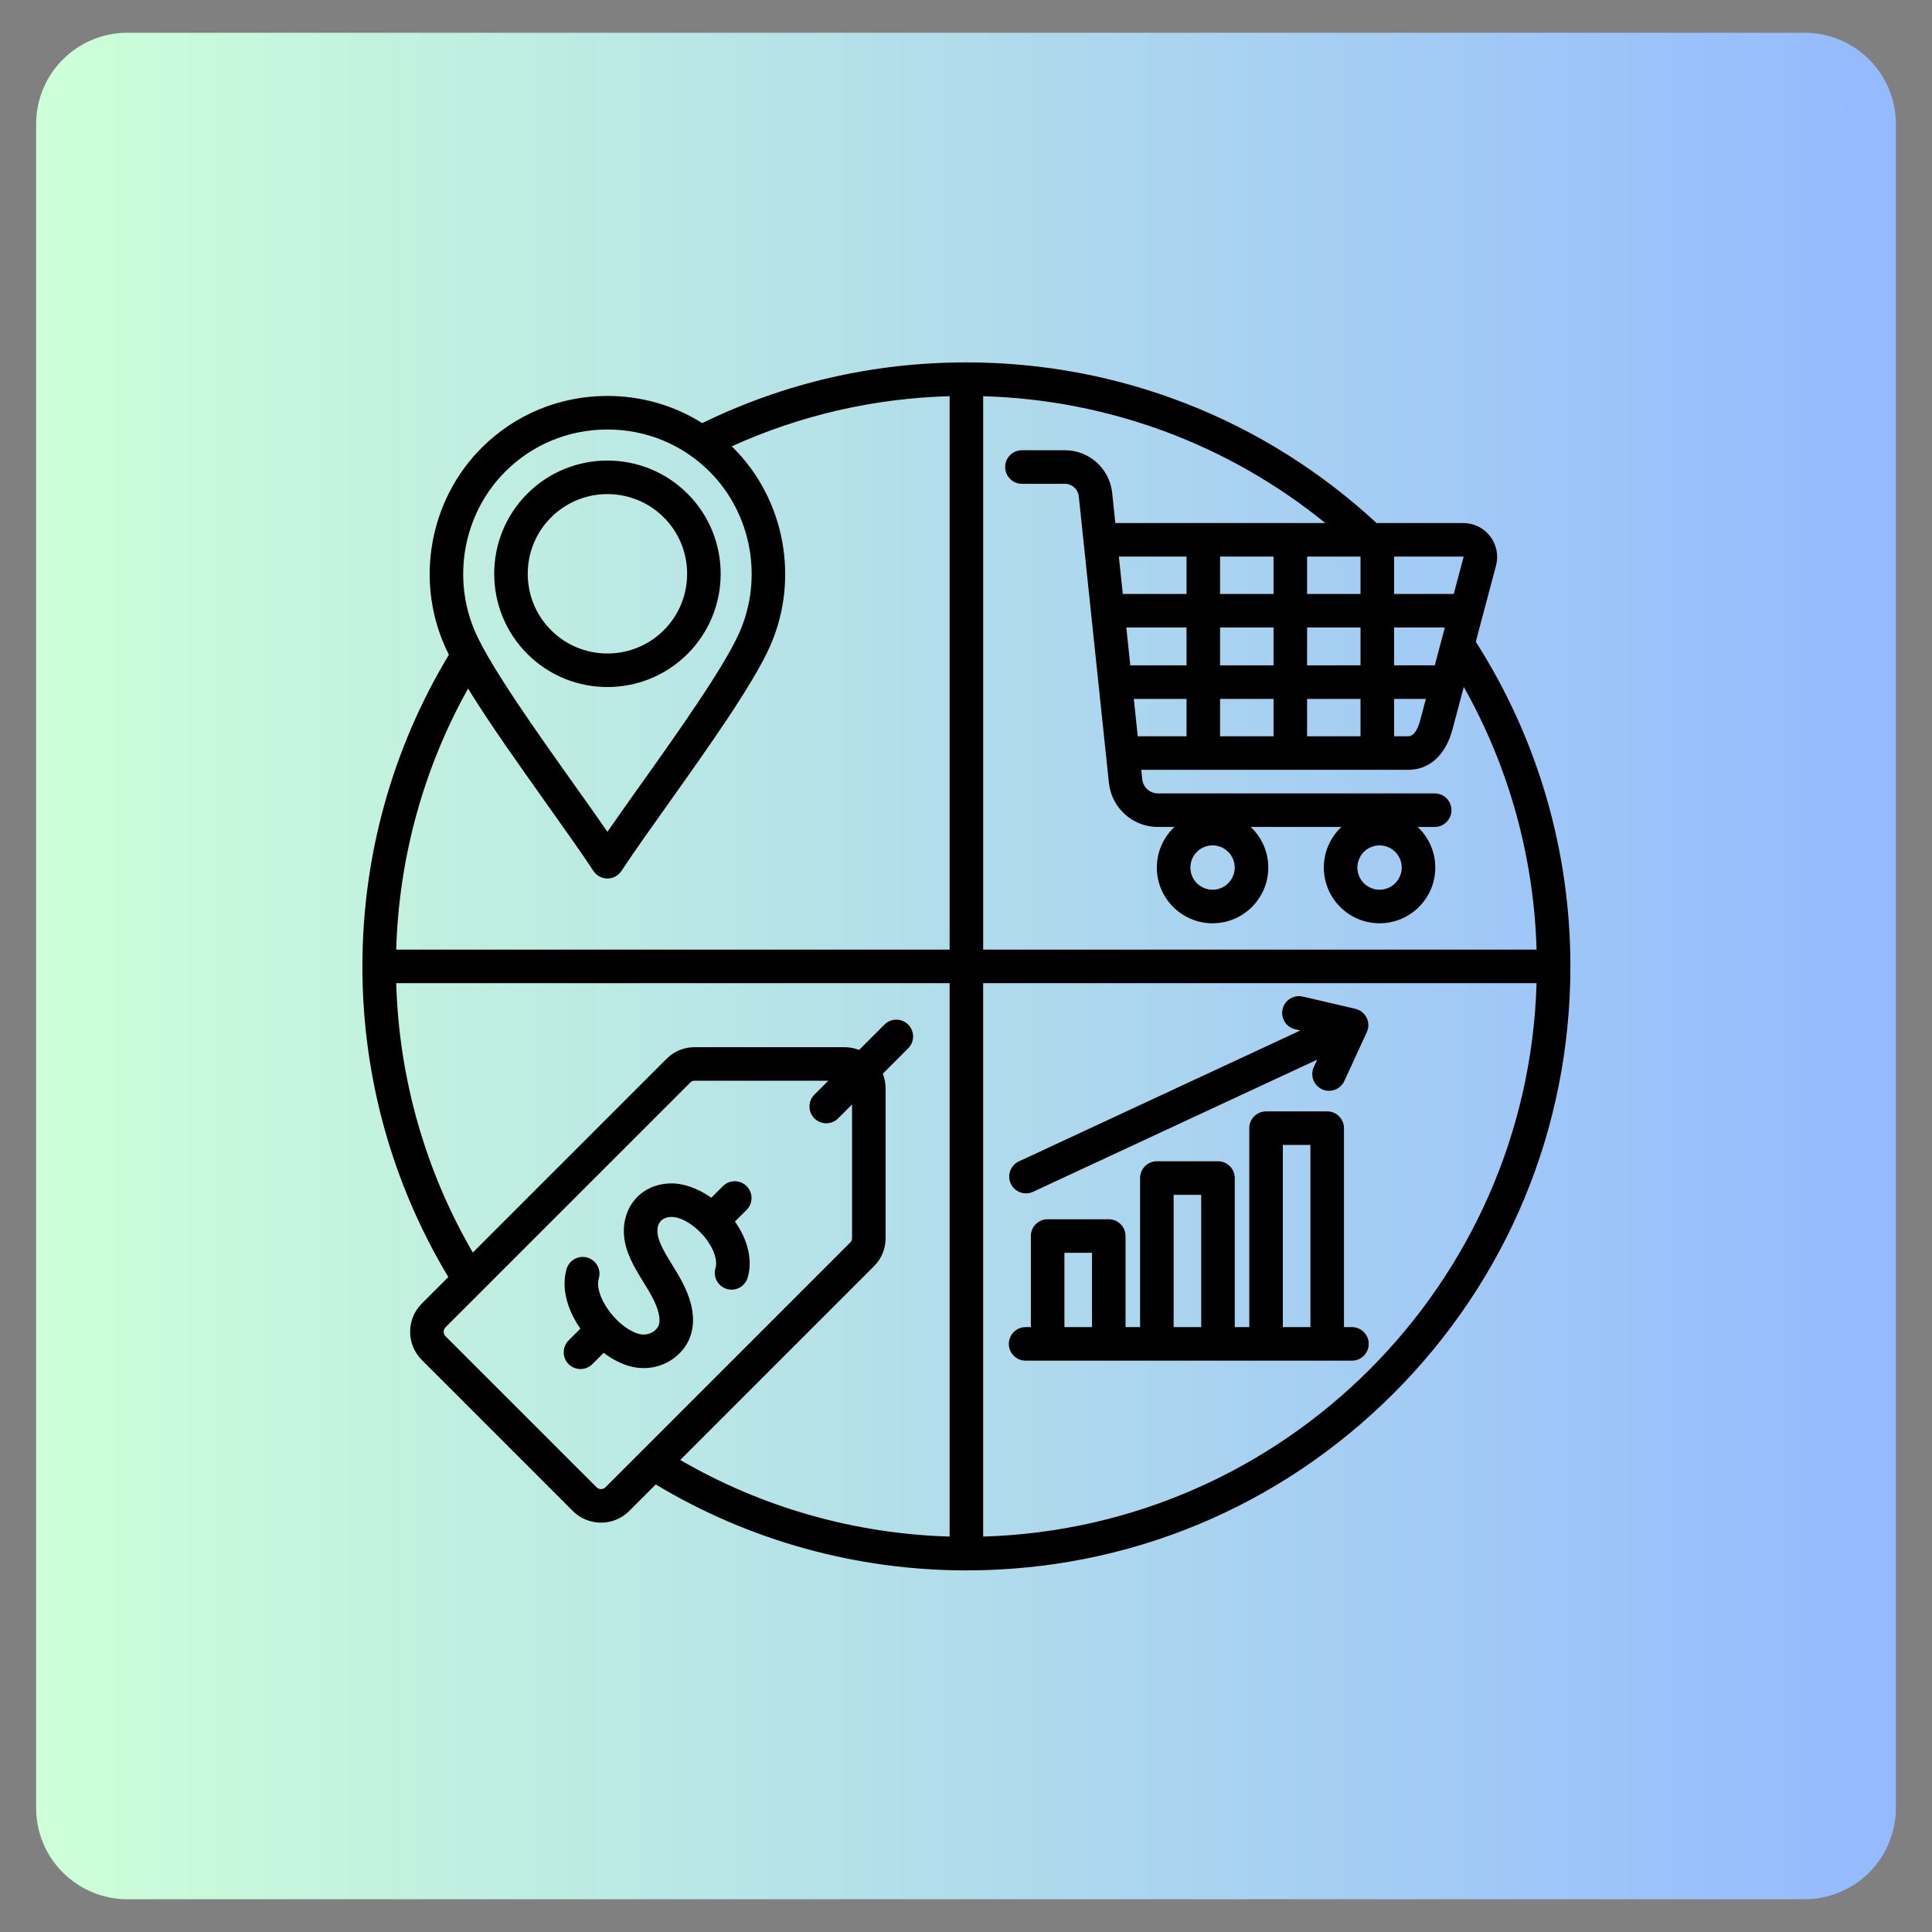
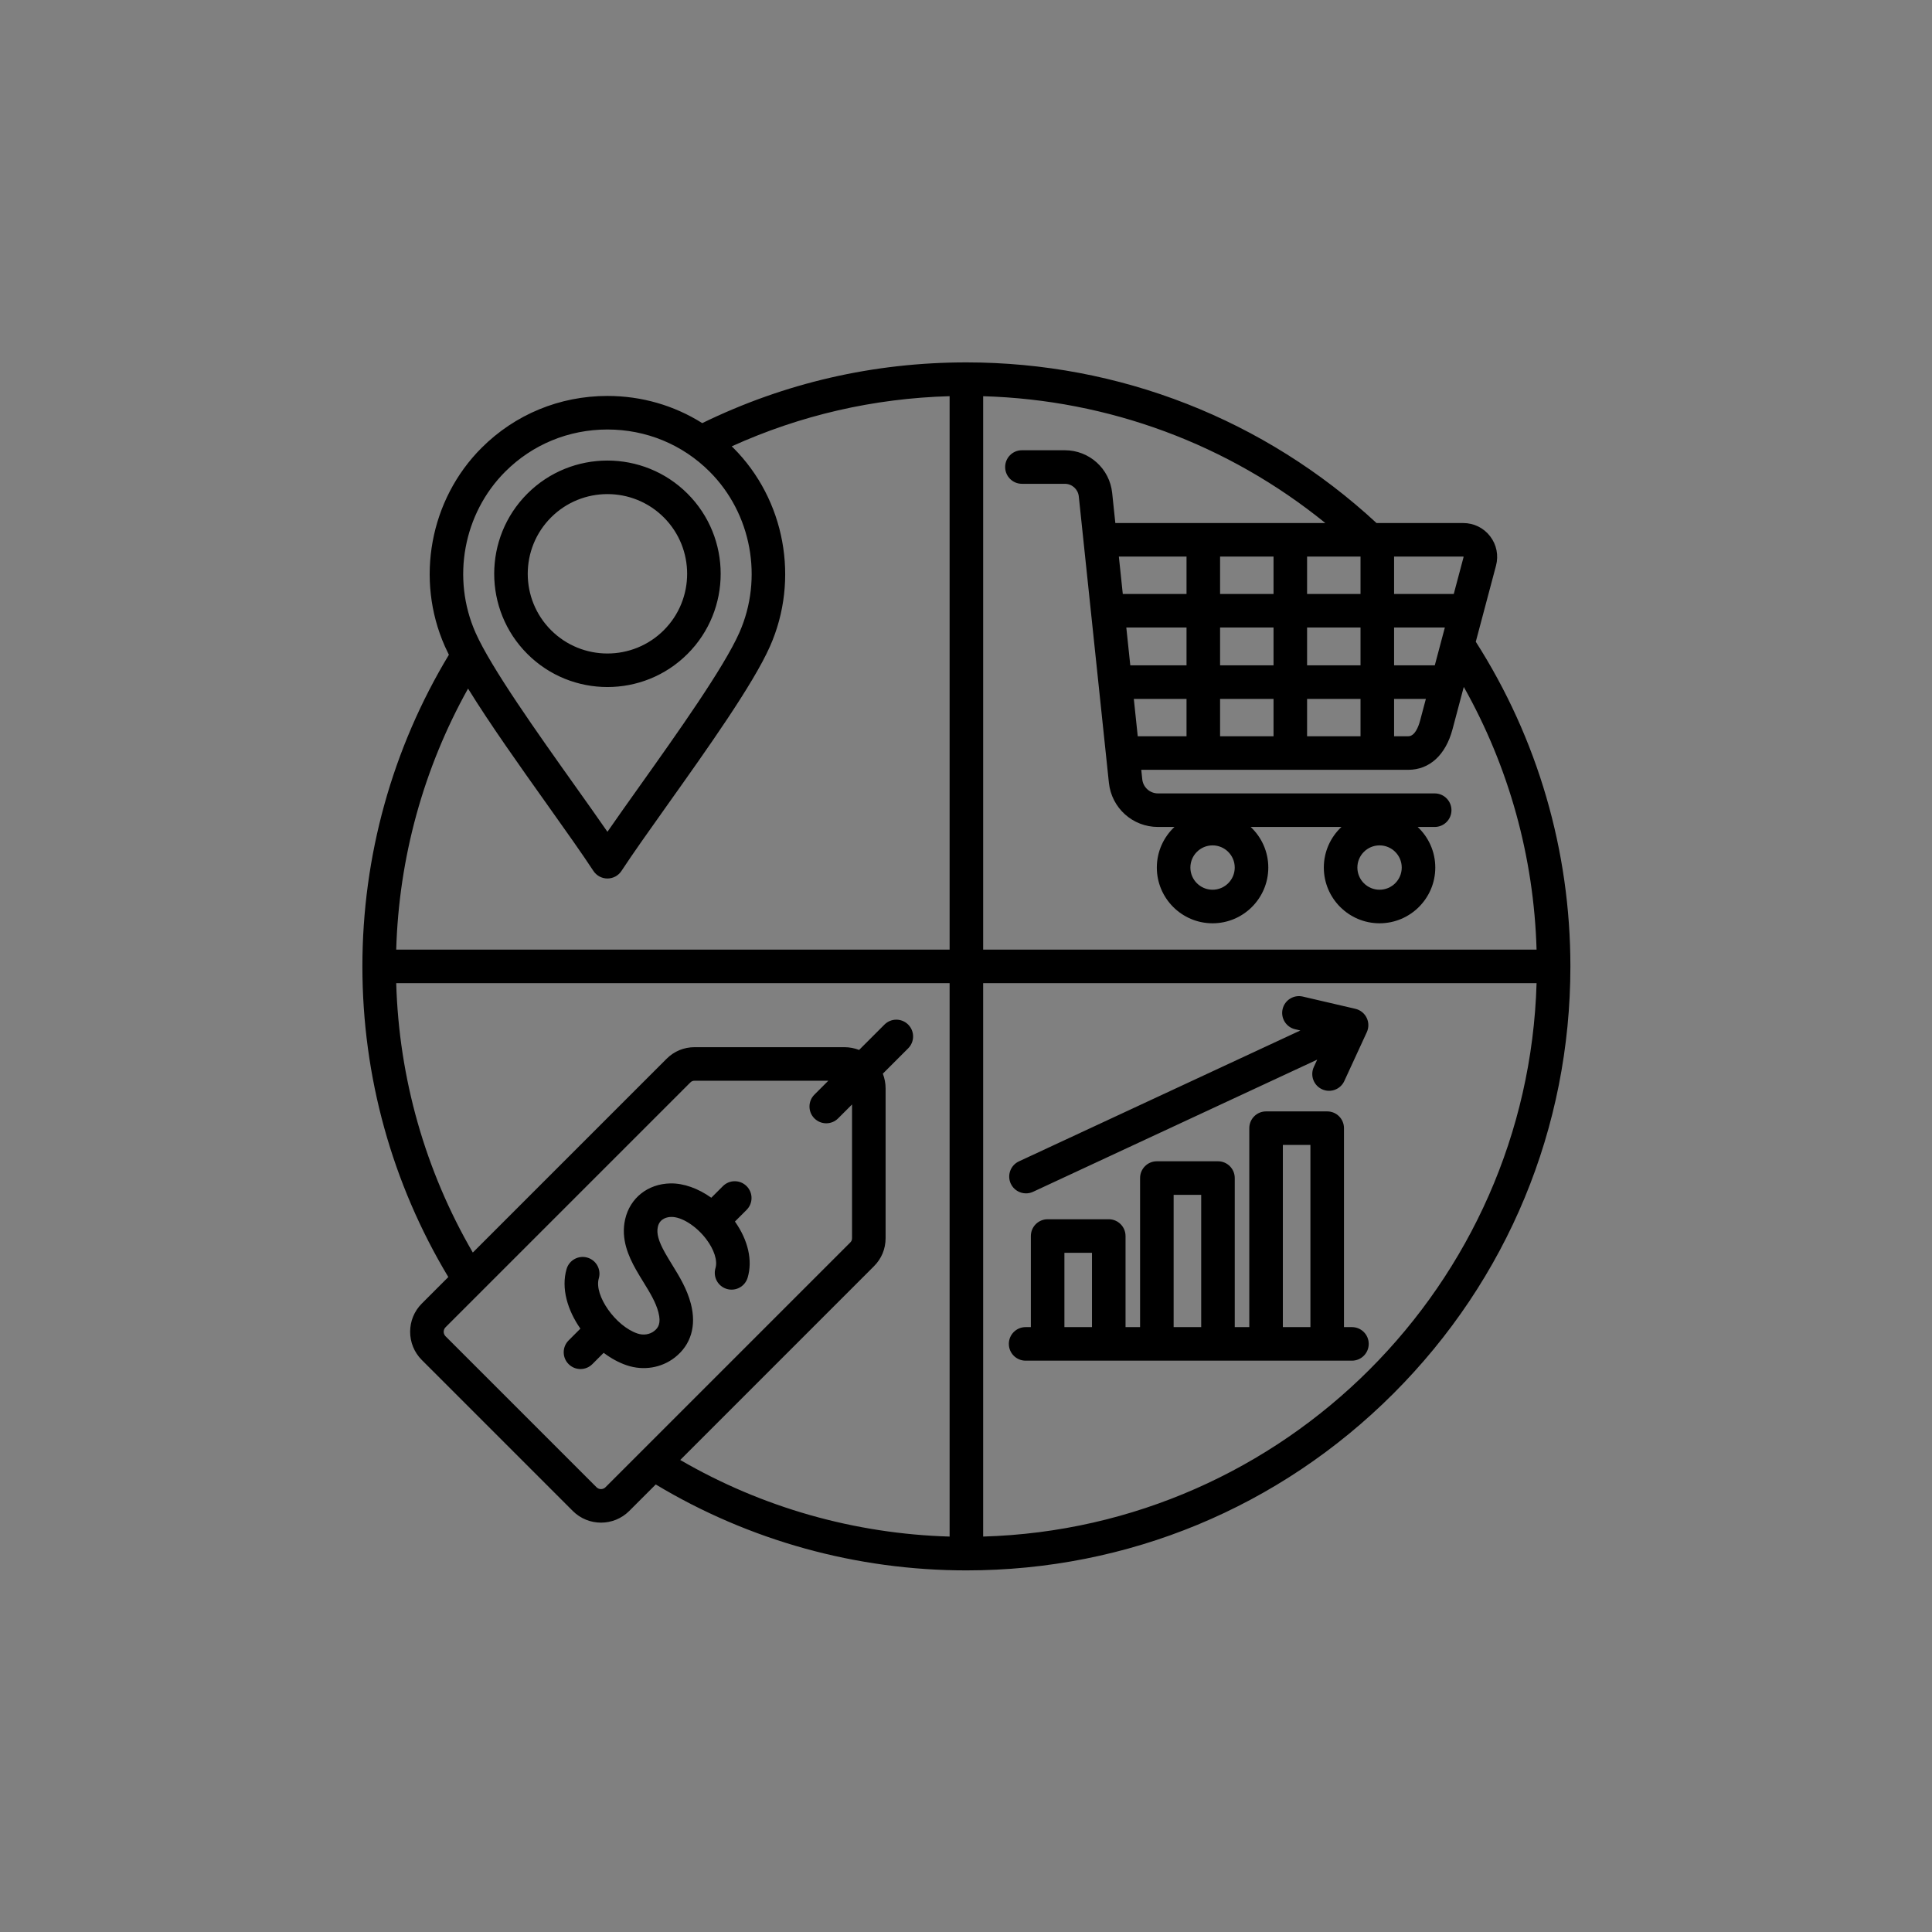
<svg xmlns="http://www.w3.org/2000/svg" version="1.2" preserveAspectRatio="xMidYMid meet" height="1080" viewBox="0 0 810 810" zoomAndPan="magnify" width="1080">
  <rect x="0" y="0" width="810" height="810" fill="#808080" stroke="none" />
  <defs>
    <clipPath id="d7ac8b3321">
-       <path d="M 15.145 13.734 L 794.855 13.734 L 794.855 796.262 L 15.145 796.262 Z M 15.145 13.734" />
-     </clipPath>
+       </clipPath>
    <clipPath id="a18a50de7c">
      <path d="M 53.395 13.734 L 756.605 13.734 C 766.75 13.734 776.48 17.766 783.652 24.938 C 790.828 32.109 794.855 41.84 794.855 51.984 L 794.855 758.016 C 794.855 768.16 790.828 777.891 783.652 785.062 C 776.48 792.234 766.75 796.266 756.605 796.266 L 53.395 796.266 C 43.25 796.266 33.52 792.234 26.348 785.062 C 19.172 777.891 15.145 768.16 15.145 758.016 L 15.145 51.984 C 15.145 41.84 19.172 32.109 26.348 24.938 C 33.52 17.766 43.25 13.734 53.395 13.734 Z M 53.395 13.734" />
    </clipPath>
    <linearGradient id="a23d2167ac" y2="128.463" gradientUnits="userSpaceOnUse" x2="256" y1="128.463" gradientTransform="matrix(3.046,0,0,3.046,15.143,13.73)" x1="-0">
      <stop offset="0" style="stop-color:#cdffd8;stop-opacity:1;" />
      <stop offset="0.008" style="stop-color:#cdffd8;stop-opacity:1;" />
      <stop offset="0.016" style="stop-color:#ccfed8;stop-opacity:1;" />
      <stop offset="0.023" style="stop-color:#ccfed9;stop-opacity:1;" />
      <stop offset="0.031" style="stop-color:#cbfdd9;stop-opacity:1;" />
      <stop offset="0.039" style="stop-color:#cbfdd9;stop-opacity:1;" />
      <stop offset="0.047" style="stop-color:#cbfcda;stop-opacity:1;" />
      <stop offset="0.055" style="stop-color:#cafbda;stop-opacity:1;" />
      <stop offset="0.062" style="stop-color:#cafbda;stop-opacity:1;" />
      <stop offset="0.07" style="stop-color:#c9fadb;stop-opacity:1;" />
      <stop offset="0.078" style="stop-color:#c9fadb;stop-opacity:1;" />
      <stop offset="0.086" style="stop-color:#c8f9db;stop-opacity:1;" />
      <stop offset="0.094" style="stop-color:#c8f9db;stop-opacity:1;" />
      <stop offset="0.102" style="stop-color:#c7f8dc;stop-opacity:1;" />
      <stop offset="0.109" style="stop-color:#c7f8dc;stop-opacity:1;" />
      <stop offset="0.117" style="stop-color:#c7f7dc;stop-opacity:1;" />
      <stop offset="0.125" style="stop-color:#c6f7dd;stop-opacity:1;" />
      <stop offset="0.133" style="stop-color:#c6f6dd;stop-opacity:1;" />
      <stop offset="0.141" style="stop-color:#c5f5dd;stop-opacity:1;" />
      <stop offset="0.148" style="stop-color:#c5f5de;stop-opacity:1;" />
      <stop offset="0.156" style="stop-color:#c4f4de;stop-opacity:1;" />
      <stop offset="0.164" style="stop-color:#c4f4de;stop-opacity:1;" />
      <stop offset="0.172" style="stop-color:#c3f3df;stop-opacity:1;" />
      <stop offset="0.18" style="stop-color:#c3f3df;stop-opacity:1;" />
      <stop offset="0.188" style="stop-color:#c3f2df;stop-opacity:1;" />
      <stop offset="0.195" style="stop-color:#c2f2df;stop-opacity:1;" />
      <stop offset="0.203" style="stop-color:#c2f1e0;stop-opacity:1;" />
      <stop offset="0.211" style="stop-color:#c1f0e0;stop-opacity:1;" />
      <stop offset="0.219" style="stop-color:#c1f0e0;stop-opacity:1;" />
      <stop offset="0.227" style="stop-color:#c0efe1;stop-opacity:1;" />
      <stop offset="0.234" style="stop-color:#c0efe1;stop-opacity:1;" />
      <stop offset="0.242" style="stop-color:#bfeee1;stop-opacity:1;" />
      <stop offset="0.25" style="stop-color:#bfeee2;stop-opacity:1;" />
      <stop offset="0.258" style="stop-color:#bfede2;stop-opacity:1;" />
      <stop offset="0.266" style="stop-color:#beede2;stop-opacity:1;" />
      <stop offset="0.273" style="stop-color:#beece2;stop-opacity:1;" />
      <stop offset="0.281" style="stop-color:#bdece3;stop-opacity:1;" />
      <stop offset="0.289" style="stop-color:#bdebe3;stop-opacity:1;" />
      <stop offset="0.297" style="stop-color:#bceae3;stop-opacity:1;" />
      <stop offset="0.305" style="stop-color:#bceae4;stop-opacity:1;" />
      <stop offset="0.312" style="stop-color:#bbe9e4;stop-opacity:1;" />
      <stop offset="0.32" style="stop-color:#bbe9e4;stop-opacity:1;" />
      <stop offset="0.328" style="stop-color:#bae8e5;stop-opacity:1;" />
      <stop offset="0.336" style="stop-color:#bae8e5;stop-opacity:1;" />
      <stop offset="0.344" style="stop-color:#bae7e5;stop-opacity:1;" />
      <stop offset="0.352" style="stop-color:#b9e7e6;stop-opacity:1;" />
      <stop offset="0.359" style="stop-color:#b9e6e6;stop-opacity:1;" />
      <stop offset="0.367" style="stop-color:#b8e6e6;stop-opacity:1;" />
      <stop offset="0.375" style="stop-color:#b8e5e6;stop-opacity:1;" />
      <stop offset="0.383" style="stop-color:#b7e4e7;stop-opacity:1;" />
      <stop offset="0.391" style="stop-color:#b7e4e7;stop-opacity:1;" />
      <stop offset="0.398" style="stop-color:#b6e3e7;stop-opacity:1;" />
      <stop offset="0.406" style="stop-color:#b6e3e8;stop-opacity:1;" />
      <stop offset="0.414" style="stop-color:#b6e2e8;stop-opacity:1;" />
      <stop offset="0.422" style="stop-color:#b5e2e8;stop-opacity:1;" />
      <stop offset="0.43" style="stop-color:#b5e1e9;stop-opacity:1;" />
      <stop offset="0.438" style="stop-color:#b4e1e9;stop-opacity:1;" />
      <stop offset="0.445" style="stop-color:#b4e0e9;stop-opacity:1;" />
      <stop offset="0.453" style="stop-color:#b3dfea;stop-opacity:1;" />
      <stop offset="0.461" style="stop-color:#b3dfea;stop-opacity:1;" />
      <stop offset="0.469" style="stop-color:#b2deea;stop-opacity:1;" />
      <stop offset="0.477" style="stop-color:#b2deea;stop-opacity:1;" />
      <stop offset="0.484" style="stop-color:#b2ddeb;stop-opacity:1;" />
      <stop offset="0.492" style="stop-color:#b1ddeb;stop-opacity:1;" />
      <stop offset="0.5" style="stop-color:#b1dceb;stop-opacity:1;" />
      <stop offset="0.508" style="stop-color:#b0dcec;stop-opacity:1;" />
      <stop offset="0.516" style="stop-color:#b0dbec;stop-opacity:1;" />
      <stop offset="0.523" style="stop-color:#afdbec;stop-opacity:1;" />
      <stop offset="0.531" style="stop-color:#afdaed;stop-opacity:1;" />
      <stop offset="0.539" style="stop-color:#aed9ed;stop-opacity:1;" />
      <stop offset="0.547" style="stop-color:#aed9ed;stop-opacity:1;" />
      <stop offset="0.555" style="stop-color:#aed8ed;stop-opacity:1;" />
      <stop offset="0.562" style="stop-color:#add8ee;stop-opacity:1;" />
      <stop offset="0.57" style="stop-color:#add7ee;stop-opacity:1;" />
      <stop offset="0.578" style="stop-color:#acd7ee;stop-opacity:1;" />
      <stop offset="0.586" style="stop-color:#acd6ef;stop-opacity:1;" />
      <stop offset="0.594" style="stop-color:#abd6ef;stop-opacity:1;" />
      <stop offset="0.602" style="stop-color:#abd5ef;stop-opacity:1;" />
      <stop offset="0.609" style="stop-color:#aad5f0;stop-opacity:1;" />
      <stop offset="0.617" style="stop-color:#aad4f0;stop-opacity:1;" />
      <stop offset="0.625" style="stop-color:#aad3f0;stop-opacity:1;" />
      <stop offset="0.633" style="stop-color:#a9d3f1;stop-opacity:1;" />
      <stop offset="0.641" style="stop-color:#a9d2f1;stop-opacity:1;" />
      <stop offset="0.648" style="stop-color:#a8d2f1;stop-opacity:1;" />
      <stop offset="0.656" style="stop-color:#a8d1f1;stop-opacity:1;" />
      <stop offset="0.664" style="stop-color:#a7d1f2;stop-opacity:1;" />
      <stop offset="0.672" style="stop-color:#a7d0f2;stop-opacity:1;" />
      <stop offset="0.68" style="stop-color:#a6d0f2;stop-opacity:1;" />
      <stop offset="0.688" style="stop-color:#a6cff3;stop-opacity:1;" />
      <stop offset="0.695" style="stop-color:#a6cff3;stop-opacity:1;" />
      <stop offset="0.703" style="stop-color:#a5cef3;stop-opacity:1;" />
      <stop offset="0.711" style="stop-color:#a5cdf4;stop-opacity:1;" />
      <stop offset="0.719" style="stop-color:#a4cdf4;stop-opacity:1;" />
      <stop offset="0.727" style="stop-color:#a4ccf4;stop-opacity:1;" />
      <stop offset="0.734" style="stop-color:#a3ccf4;stop-opacity:1;" />
      <stop offset="0.742" style="stop-color:#a3cbf5;stop-opacity:1;" />
      <stop offset="0.75" style="stop-color:#a2cbf5;stop-opacity:1;" />
      <stop offset="0.758" style="stop-color:#a2caf5;stop-opacity:1;" />
      <stop offset="0.766" style="stop-color:#a2caf6;stop-opacity:1;" />
      <stop offset="0.773" style="stop-color:#a1c9f6;stop-opacity:1;" />
      <stop offset="0.781" style="stop-color:#a1c8f6;stop-opacity:1;" />
      <stop offset="0.789" style="stop-color:#a0c8f7;stop-opacity:1;" />
      <stop offset="0.797" style="stop-color:#a0c7f7;stop-opacity:1;" />
      <stop offset="0.805" style="stop-color:#9fc7f7;stop-opacity:1;" />
      <stop offset="0.812" style="stop-color:#9fc6f8;stop-opacity:1;" />
      <stop offset="0.82" style="stop-color:#9ec6f8;stop-opacity:1;" />
      <stop offset="0.828" style="stop-color:#9ec5f8;stop-opacity:1;" />
      <stop offset="0.836" style="stop-color:#9dc5f8;stop-opacity:1;" />
      <stop offset="0.844" style="stop-color:#9dc4f9;stop-opacity:1;" />
      <stop offset="0.852" style="stop-color:#9dc4f9;stop-opacity:1;" />
      <stop offset="0.859" style="stop-color:#9cc3f9;stop-opacity:1;" />
      <stop offset="0.867" style="stop-color:#9cc2fa;stop-opacity:1;" />
      <stop offset="0.875" style="stop-color:#9bc2fa;stop-opacity:1;" />
      <stop offset="0.883" style="stop-color:#9bc1fa;stop-opacity:1;" />
      <stop offset="0.891" style="stop-color:#9ac1fb;stop-opacity:1;" />
      <stop offset="0.898" style="stop-color:#9ac0fb;stop-opacity:1;" />
      <stop offset="0.906" style="stop-color:#99c0fb;stop-opacity:1;" />
      <stop offset="0.914" style="stop-color:#99bffb;stop-opacity:1;" />
      <stop offset="0.922" style="stop-color:#99bffc;stop-opacity:1;" />
      <stop offset="0.93" style="stop-color:#98befc;stop-opacity:1;" />
      <stop offset="0.938" style="stop-color:#98befc;stop-opacity:1;" />
      <stop offset="0.945" style="stop-color:#97bdfd;stop-opacity:1;" />
      <stop offset="0.953" style="stop-color:#97bcfd;stop-opacity:1;" />
      <stop offset="0.961" style="stop-color:#96bcfd;stop-opacity:1;" />
      <stop offset="0.969" style="stop-color:#96bbfe;stop-opacity:1;" />
      <stop offset="0.977" style="stop-color:#95bbfe;stop-opacity:1;" />
      <stop offset="0.984" style="stop-color:#95bafe;stop-opacity:1;" />
      <stop offset="0.992" style="stop-color:#95baff;stop-opacity:1;" />
      <stop offset="1" style="stop-color:#94b9ff;stop-opacity:1;" />
    </linearGradient>
  </defs>
  <g id="b27e26203a">
    <g clip-path="url(#d7ac8b3321)" clip-rule="nonzero">
      <g clip-path="url(#a18a50de7c)" clip-rule="nonzero">
        <path d="M 15.145 13.734 L 15.145 796.262 L 794.855 796.262 L 794.855 13.734 Z M 15.145 13.734" style="stroke:none;fill-rule:nonzero;fill:url(#a23d2167ac);" />
      </g>
    </g>
    <path d="M 618.73 269.055 L 627.207 237.168 C 628.352 232.855 627.457 228.359 624.746 224.836 C 622.039 221.312 617.922 219.289 613.461 219.289 L 577.117 219.289 C 530.18 175.836 469.266 151.934 405.164 151.934 C 366.277 151.934 329.051 160.516 294.422 177.395 C 282.652 169.984 268.988 166 254.672 166 C 234.68 166 215.934 173.738 201.887 187.785 C 180.223 209.449 174.055 242.895 186.535 271.012 C 187.031 272.125 187.59 273.301 188.199 274.516 C 164.461 313.859 151.934 358.938 151.934 405.164 C 151.934 451.387 164.379 496.152 187.961 535.406 L 176.844 546.523 C 170.32 553.043 170.32 563.656 176.844 570.18 L 240.148 633.484 C 243.41 636.742 247.691 638.375 251.977 638.375 C 256.262 638.375 260.543 636.742 263.805 633.484 L 274.922 622.367 C 314.176 645.949 359.078 658.395 405.164 658.395 C 472.805 658.395 536.398 632.051 584.227 584.223 C 632.055 536.395 658.395 472.805 658.395 405.164 C 658.395 356.68 644.684 309.691 618.73 269.055 Z M 570.406 233.355 L 570.406 249.023 L 548 249.023 L 548 233.355 Z M 584.477 263.094 L 605.758 263.094 L 601.543 278.945 L 584.477 278.945 Z M 548 263.094 L 570.406 263.094 L 570.406 278.945 L 548 278.945 Z M 511.527 263.094 L 533.934 263.094 L 533.934 278.945 L 511.527 278.945 Z M 511.527 249.023 L 511.527 233.355 L 533.934 233.355 L 533.934 249.023 Z M 469.086 233.355 L 497.457 233.355 L 497.457 249.023 L 470.734 249.023 Z M 497.457 263.094 L 497.457 278.945 L 473.879 278.945 L 472.211 263.094 Z M 475.359 293.016 L 497.457 293.016 L 497.457 308.684 L 477.004 308.684 Z M 511.527 293.016 L 533.934 293.016 L 533.934 308.684 L 511.527 308.684 Z M 548 293.016 L 570.406 293.016 L 570.406 308.684 L 548 308.684 Z M 584.477 293.016 L 597.805 293.016 L 595.383 302.121 C 594.73 304.57 593.219 308.684 590.395 308.684 L 584.477 308.684 Z M 613.598 233.41 C 613.625 233.449 613.633 233.473 613.609 233.555 L 609.496 249.023 L 584.477 249.023 L 584.477 233.355 L 613.461 233.355 C 613.543 233.355 613.566 233.371 613.598 233.41 Z M 467.609 219.289 L 466.281 206.656 C 465.211 196.457 456.672 188.766 446.414 188.766 L 428.445 188.766 C 424.562 188.766 421.414 191.918 421.414 195.801 C 421.414 199.688 424.562 202.836 428.445 202.836 L 446.414 202.836 C 449.449 202.836 451.973 205.109 452.289 208.125 L 464.91 328.176 C 466.02 338.742 474.867 346.711 485.492 346.711 L 492.387 346.711 C 487.848 350.973 485.008 357.023 485.008 363.727 C 485.008 376.609 495.488 387.094 508.371 387.094 C 521.258 387.094 531.738 376.609 531.738 363.727 C 531.738 357.023 528.895 350.977 524.359 346.711 L 562.398 346.711 C 557.859 350.973 555.02 357.023 555.02 363.727 C 555.02 376.609 565.5 387.094 578.387 387.094 C 591.27 387.094 601.75 376.609 601.75 363.727 C 601.75 357.023 598.91 350.977 594.371 346.711 L 601.5 346.711 C 605.383 346.711 608.531 343.559 608.531 339.676 C 608.531 335.789 605.383 332.641 601.5 332.641 L 485.492 332.641 C 482.09 332.641 479.254 330.09 478.898 326.707 L 478.484 322.75 L 590.395 322.75 C 599.332 322.75 606.105 316.547 608.98 305.734 L 613.695 287.988 C 632.633 321.617 643.086 359.273 644.215 398.129 L 412.199 398.129 L 412.199 166.113 C 464.887 167.641 514.973 186.273 555.66 219.289 Z M 517.668 363.727 C 517.668 368.855 513.5 373.023 508.371 373.023 C 503.246 373.023 499.074 368.855 499.074 363.727 C 499.074 358.602 503.246 354.43 508.371 354.43 C 513.5 354.43 517.668 358.602 517.668 363.727 Z M 587.684 363.727 C 587.684 368.855 583.512 373.023 578.383 373.023 C 573.258 373.023 569.086 368.855 569.086 363.727 C 569.086 358.602 573.258 354.43 578.383 354.43 C 583.512 354.43 587.684 358.602 587.684 363.727 Z M 211.836 197.73 C 223.223 186.34 238.438 180.07 254.672 180.07 C 270.906 180.07 286.117 186.34 297.508 197.73 C 315.09 215.312 320.086 242.465 309.949 265.301 C 303.426 279.988 283.969 307.359 268.336 329.352 C 263.441 336.234 258.727 342.867 254.672 348.73 C 250.617 342.867 245.902 336.234 241.008 329.355 C 225.375 307.359 205.914 279.988 199.395 265.301 C 189.254 242.465 194.254 215.309 211.832 197.73 Z M 229.547 337.504 C 236.984 347.969 244.012 357.855 248.789 365.141 C 250.09 367.121 252.301 368.316 254.672 368.316 C 257.043 368.316 259.254 367.121 260.555 365.137 C 265.332 357.852 272.363 347.969 279.801 337.5 C 296.633 313.824 315.711 286.988 322.809 271.012 C 335.289 242.895 329.121 209.449 307.457 187.781 C 307.234 187.559 307 187.352 306.773 187.133 C 335.59 174.074 366.238 167.004 398.129 166.102 L 398.129 398.129 L 166.113 398.129 C 167.234 359.617 177.559 322.137 196.234 288.691 C 205.309 303.414 217.957 321.207 229.547 337.504 Z M 253.855 623.535 C 252.82 624.57 251.133 624.57 250.094 623.535 L 186.789 560.23 C 186.121 559.559 186.02 558.762 186.02 558.348 C 186.02 557.934 186.121 557.141 186.789 556.469 L 289.379 453.879 C 289.945 453.312 290.457 453.102 291.258 453.102 L 347.273 453.102 L 341.438 458.938 C 338.691 461.684 338.691 466.137 341.438 468.883 C 342.812 470.258 344.613 470.945 346.414 470.945 C 348.215 470.945 350.016 470.258 351.387 468.883 L 357.223 463.051 L 357.223 519.066 C 357.223 519.867 357.012 520.375 356.445 520.945 L 253.855 623.531 Z M 366.395 530.895 C 369.598 527.688 371.293 523.598 371.293 519.066 L 371.293 456.336 C 371.293 454.184 370.883 452.094 370.133 450.141 L 380.762 439.512 C 383.508 436.762 383.508 432.309 380.762 429.562 C 378.016 426.816 373.559 426.816 370.812 429.562 L 360.184 440.191 C 358.23 439.441 356.141 439.035 353.988 439.035 L 291.262 439.035 C 286.727 439.035 282.637 440.727 279.434 443.934 L 198.227 525.137 C 178.289 490.812 167.273 452.074 166.113 412.195 L 398.129 412.195 L 398.129 644.215 C 358.25 643.051 319.512 632.035 285.188 612.098 Z M 412.195 644.211 L 412.195 412.195 L 644.215 412.195 C 640.547 538.492 538.492 640.547 412.195 644.211 Z M 566.809 556.398 L 563.469 556.398 L 563.469 472.992 C 563.469 469.105 560.32 465.957 556.434 465.957 L 530.809 465.957 C 526.926 465.957 523.773 469.105 523.773 472.992 L 523.773 556.398 L 517.676 556.398 L 517.676 493.902 C 517.676 490.02 514.527 486.867 510.641 486.867 L 485.02 486.867 C 481.133 486.867 477.984 490.02 477.984 493.902 L 477.984 556.398 L 471.887 556.398 L 471.887 518.211 C 471.887 514.328 468.734 511.176 464.852 511.176 L 439.227 511.176 C 435.34 511.176 432.191 514.328 432.191 518.211 L 432.191 556.398 L 429.996 556.398 C 426.109 556.398 422.961 559.547 422.961 563.43 C 422.961 567.316 426.109 570.465 429.996 570.465 L 566.809 570.465 C 570.695 570.465 573.844 567.316 573.844 563.43 C 573.844 559.547 570.695 556.398 566.809 556.398 Z M 537.844 480.027 L 549.398 480.027 L 549.398 556.398 L 537.844 556.398 Z M 492.051 500.938 L 503.609 500.938 L 503.609 556.398 L 492.051 556.398 Z M 446.262 525.246 L 457.816 525.246 L 457.816 556.398 L 446.262 556.398 Z M 423.773 496.258 C 422.137 492.734 423.66 488.551 427.184 486.914 L 545.184 432.031 L 542.996 431.52 C 539.211 430.641 536.855 426.859 537.738 423.074 C 538.617 419.293 542.395 416.941 546.184 417.816 L 568.246 422.949 C 570.305 423.43 572.043 424.809 572.973 426.707 C 573.902 428.609 573.926 430.824 573.043 432.746 L 563.602 453.238 C 561.973 456.766 557.793 458.305 554.266 456.68 C 550.738 455.055 549.195 450.879 550.824 447.348 L 552.246 444.258 L 433.117 499.668 C 432.156 500.113 431.148 500.324 430.156 500.324 C 427.504 500.324 424.965 498.82 423.773 496.258 Z M 254.672 288.043 C 266.836 288.043 278.996 283.414 288.258 274.152 C 306.777 255.633 306.777 225.5 288.258 206.98 C 269.738 188.461 239.605 188.461 221.086 206.98 C 202.566 225.5 202.566 255.633 221.086 274.152 C 230.344 283.414 242.508 288.043 254.672 288.043 Z M 231.035 216.93 C 237.551 210.414 246.109 207.152 254.672 207.152 C 263.234 207.152 271.793 210.41 278.312 216.93 C 291.344 229.965 291.344 251.172 278.312 264.207 C 265.277 277.242 244.066 277.242 231.035 264.207 C 218 251.172 218 229.965 231.035 216.93 Z M 313.023 507.238 L 308.125 512.137 C 313.664 519.969 315.605 528.477 313.449 535.676 C 312.332 539.395 308.41 541.508 304.691 540.391 C 300.969 539.277 298.855 535.355 299.973 531.633 C 300.902 528.531 299.406 523.875 296.074 519.488 C 291.918 514.02 285.73 510.082 281.375 510.207 C 279.984 510.234 276.648 510.695 275.812 514.324 C 275.168 517.105 276.082 520.402 278.875 525.352 C 279.793 526.984 280.773 528.574 281.805 530.258 C 284.863 535.223 288.023 540.355 289.656 546.641 C 292.055 555.871 289.672 563.852 282.949 569.113 C 277.312 573.523 269.773 574.758 262.785 572.414 C 259.461 571.301 256.164 569.488 253.09 567.176 L 248.348 571.918 C 246.973 573.293 245.172 573.977 243.371 573.977 C 241.57 573.977 239.773 573.289 238.398 571.918 C 235.652 569.172 235.652 564.719 238.398 561.973 L 243.332 557.035 C 237.969 549.355 235.168 540.16 237.543 532.035 C 238.637 528.309 242.539 526.172 246.27 527.262 C 250 528.352 252.137 532.258 251.047 535.984 C 248.98 543.047 258.07 555.996 267.258 559.078 C 269.75 559.914 272.375 559.523 274.277 558.035 C 275.918 556.75 277.27 554.91 276.039 550.184 C 274.934 545.938 272.453 541.902 269.824 537.629 C 268.766 535.91 267.668 534.129 266.617 532.262 C 263.516 526.762 260.199 519.391 262.102 511.156 C 264.164 502.23 271.613 496.336 281.086 496.145 C 286.637 496.051 292.727 498.246 298.211 502.156 L 303.074 497.297 C 305.82 494.547 310.273 494.547 313.02 497.297 C 315.77 500.043 315.77 504.496 313.02 507.242 Z M 313.023 507.238" style="stroke:none;fill-rule:nonzero;fill:#000000;fill-opacity:1;" />
  </g>
</svg>